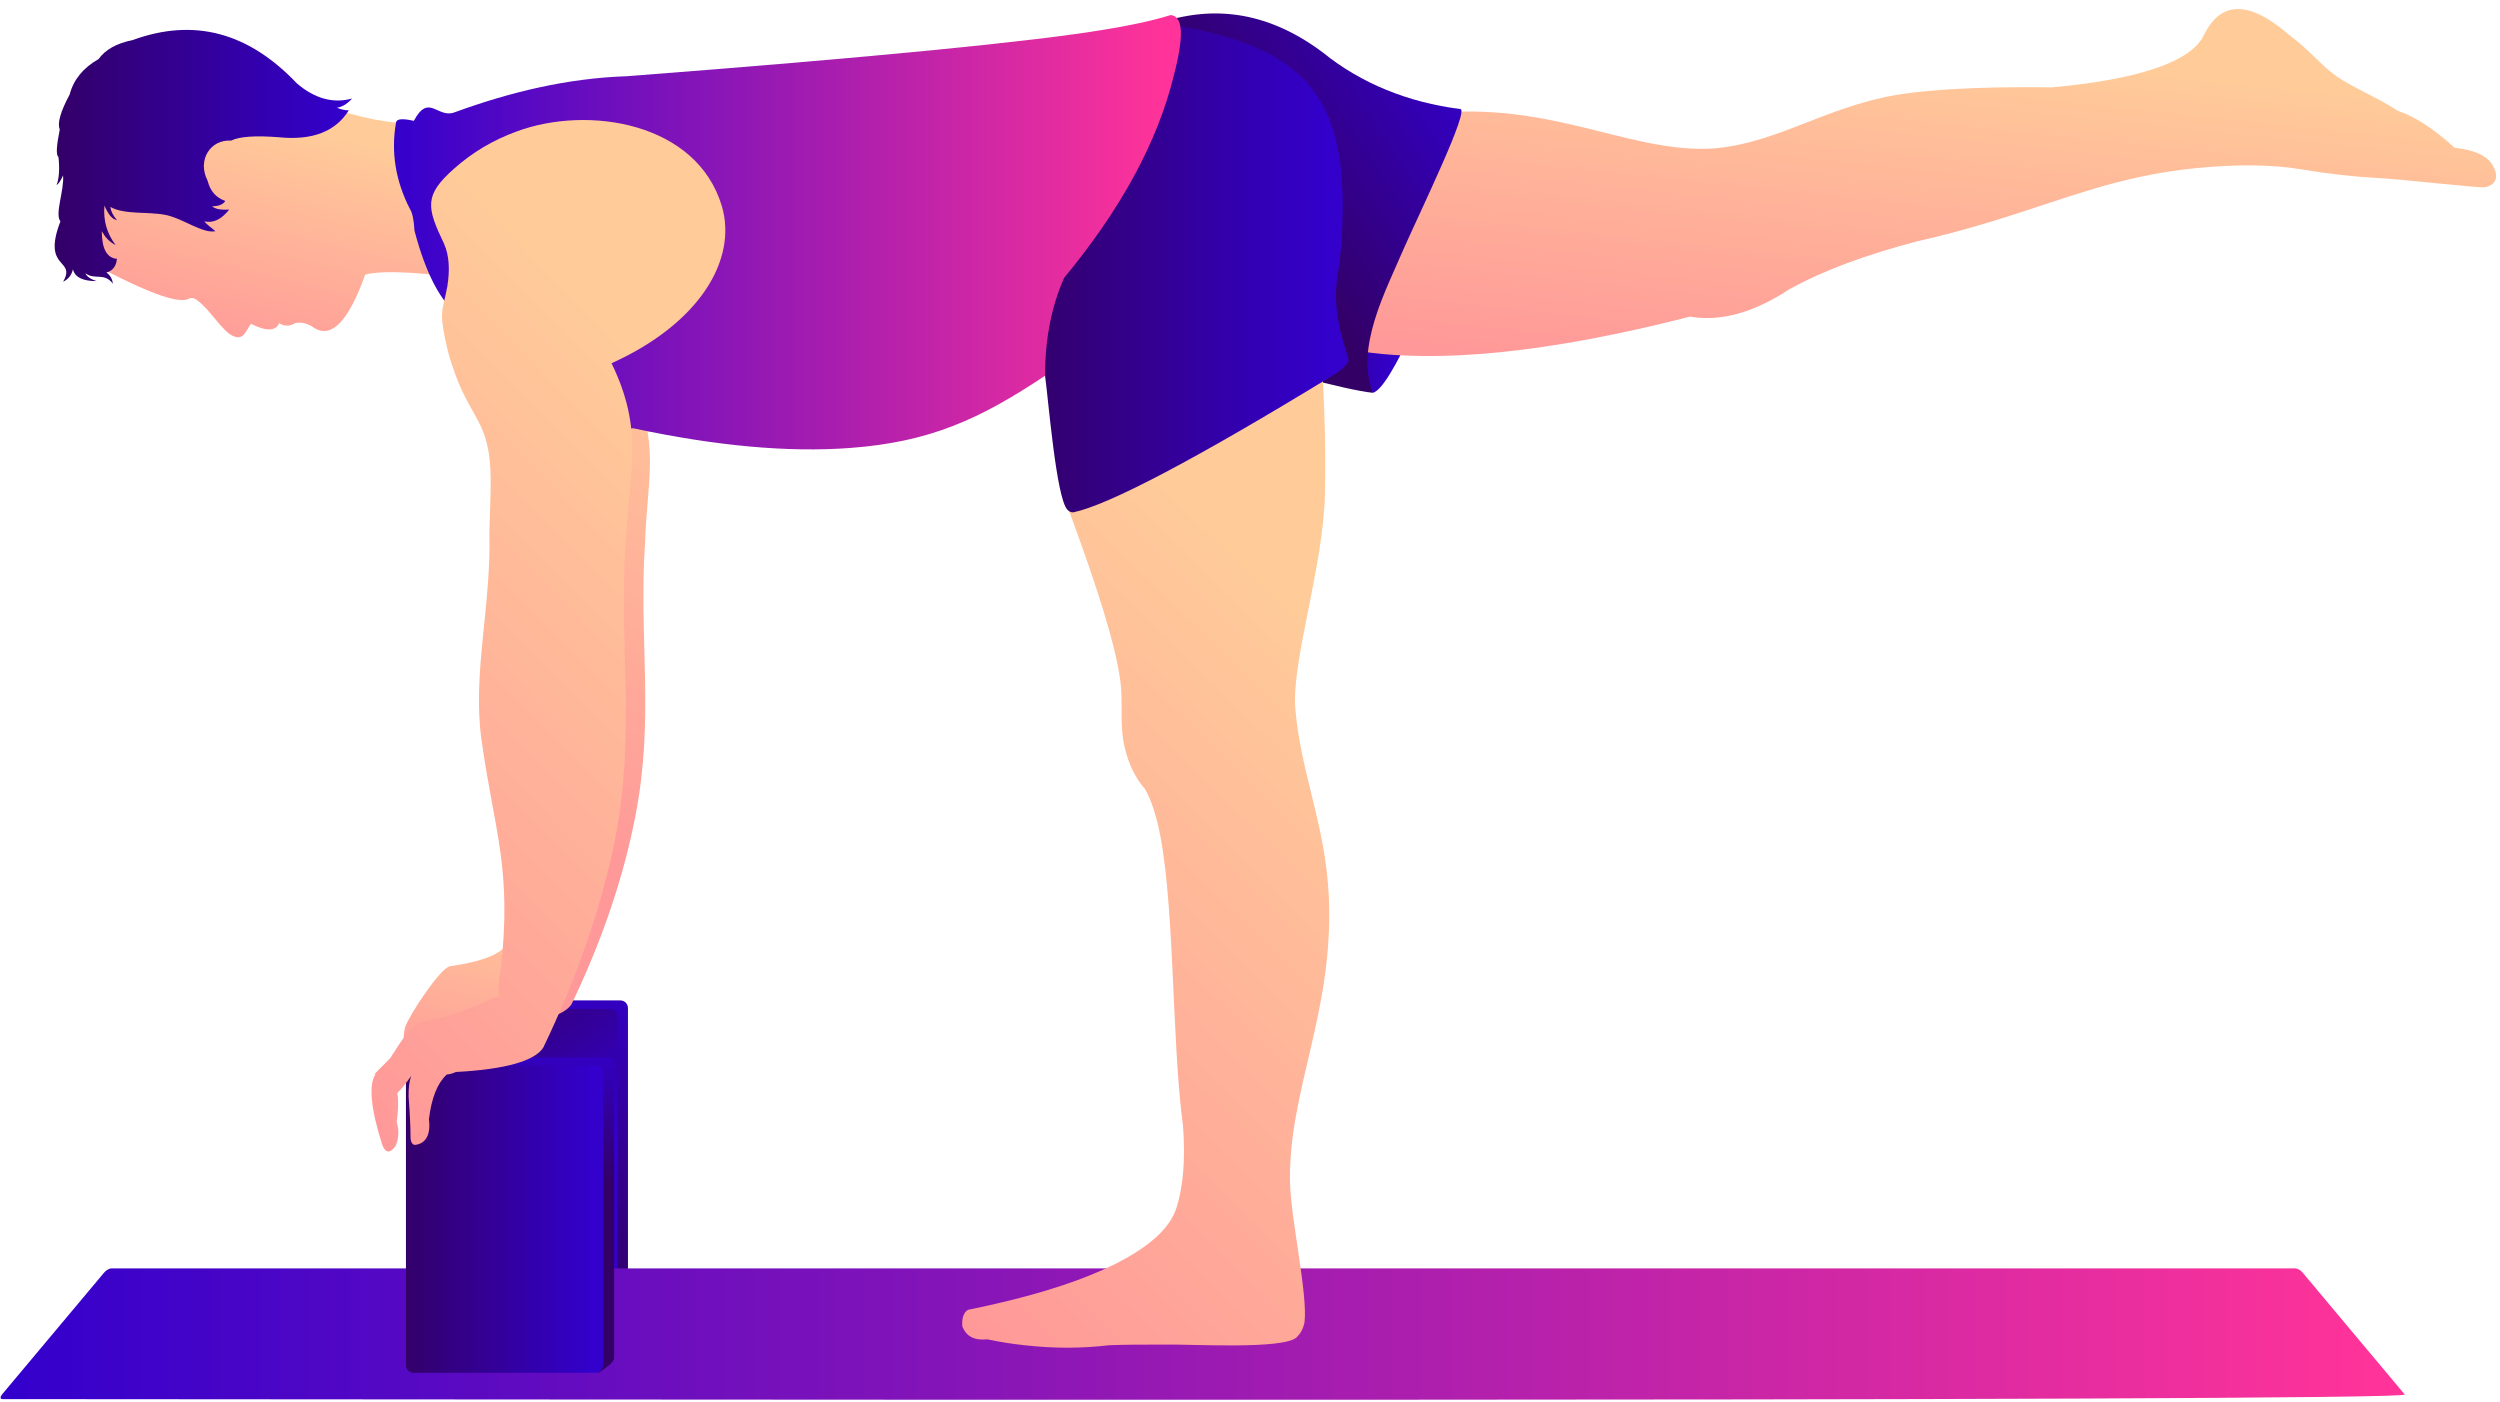
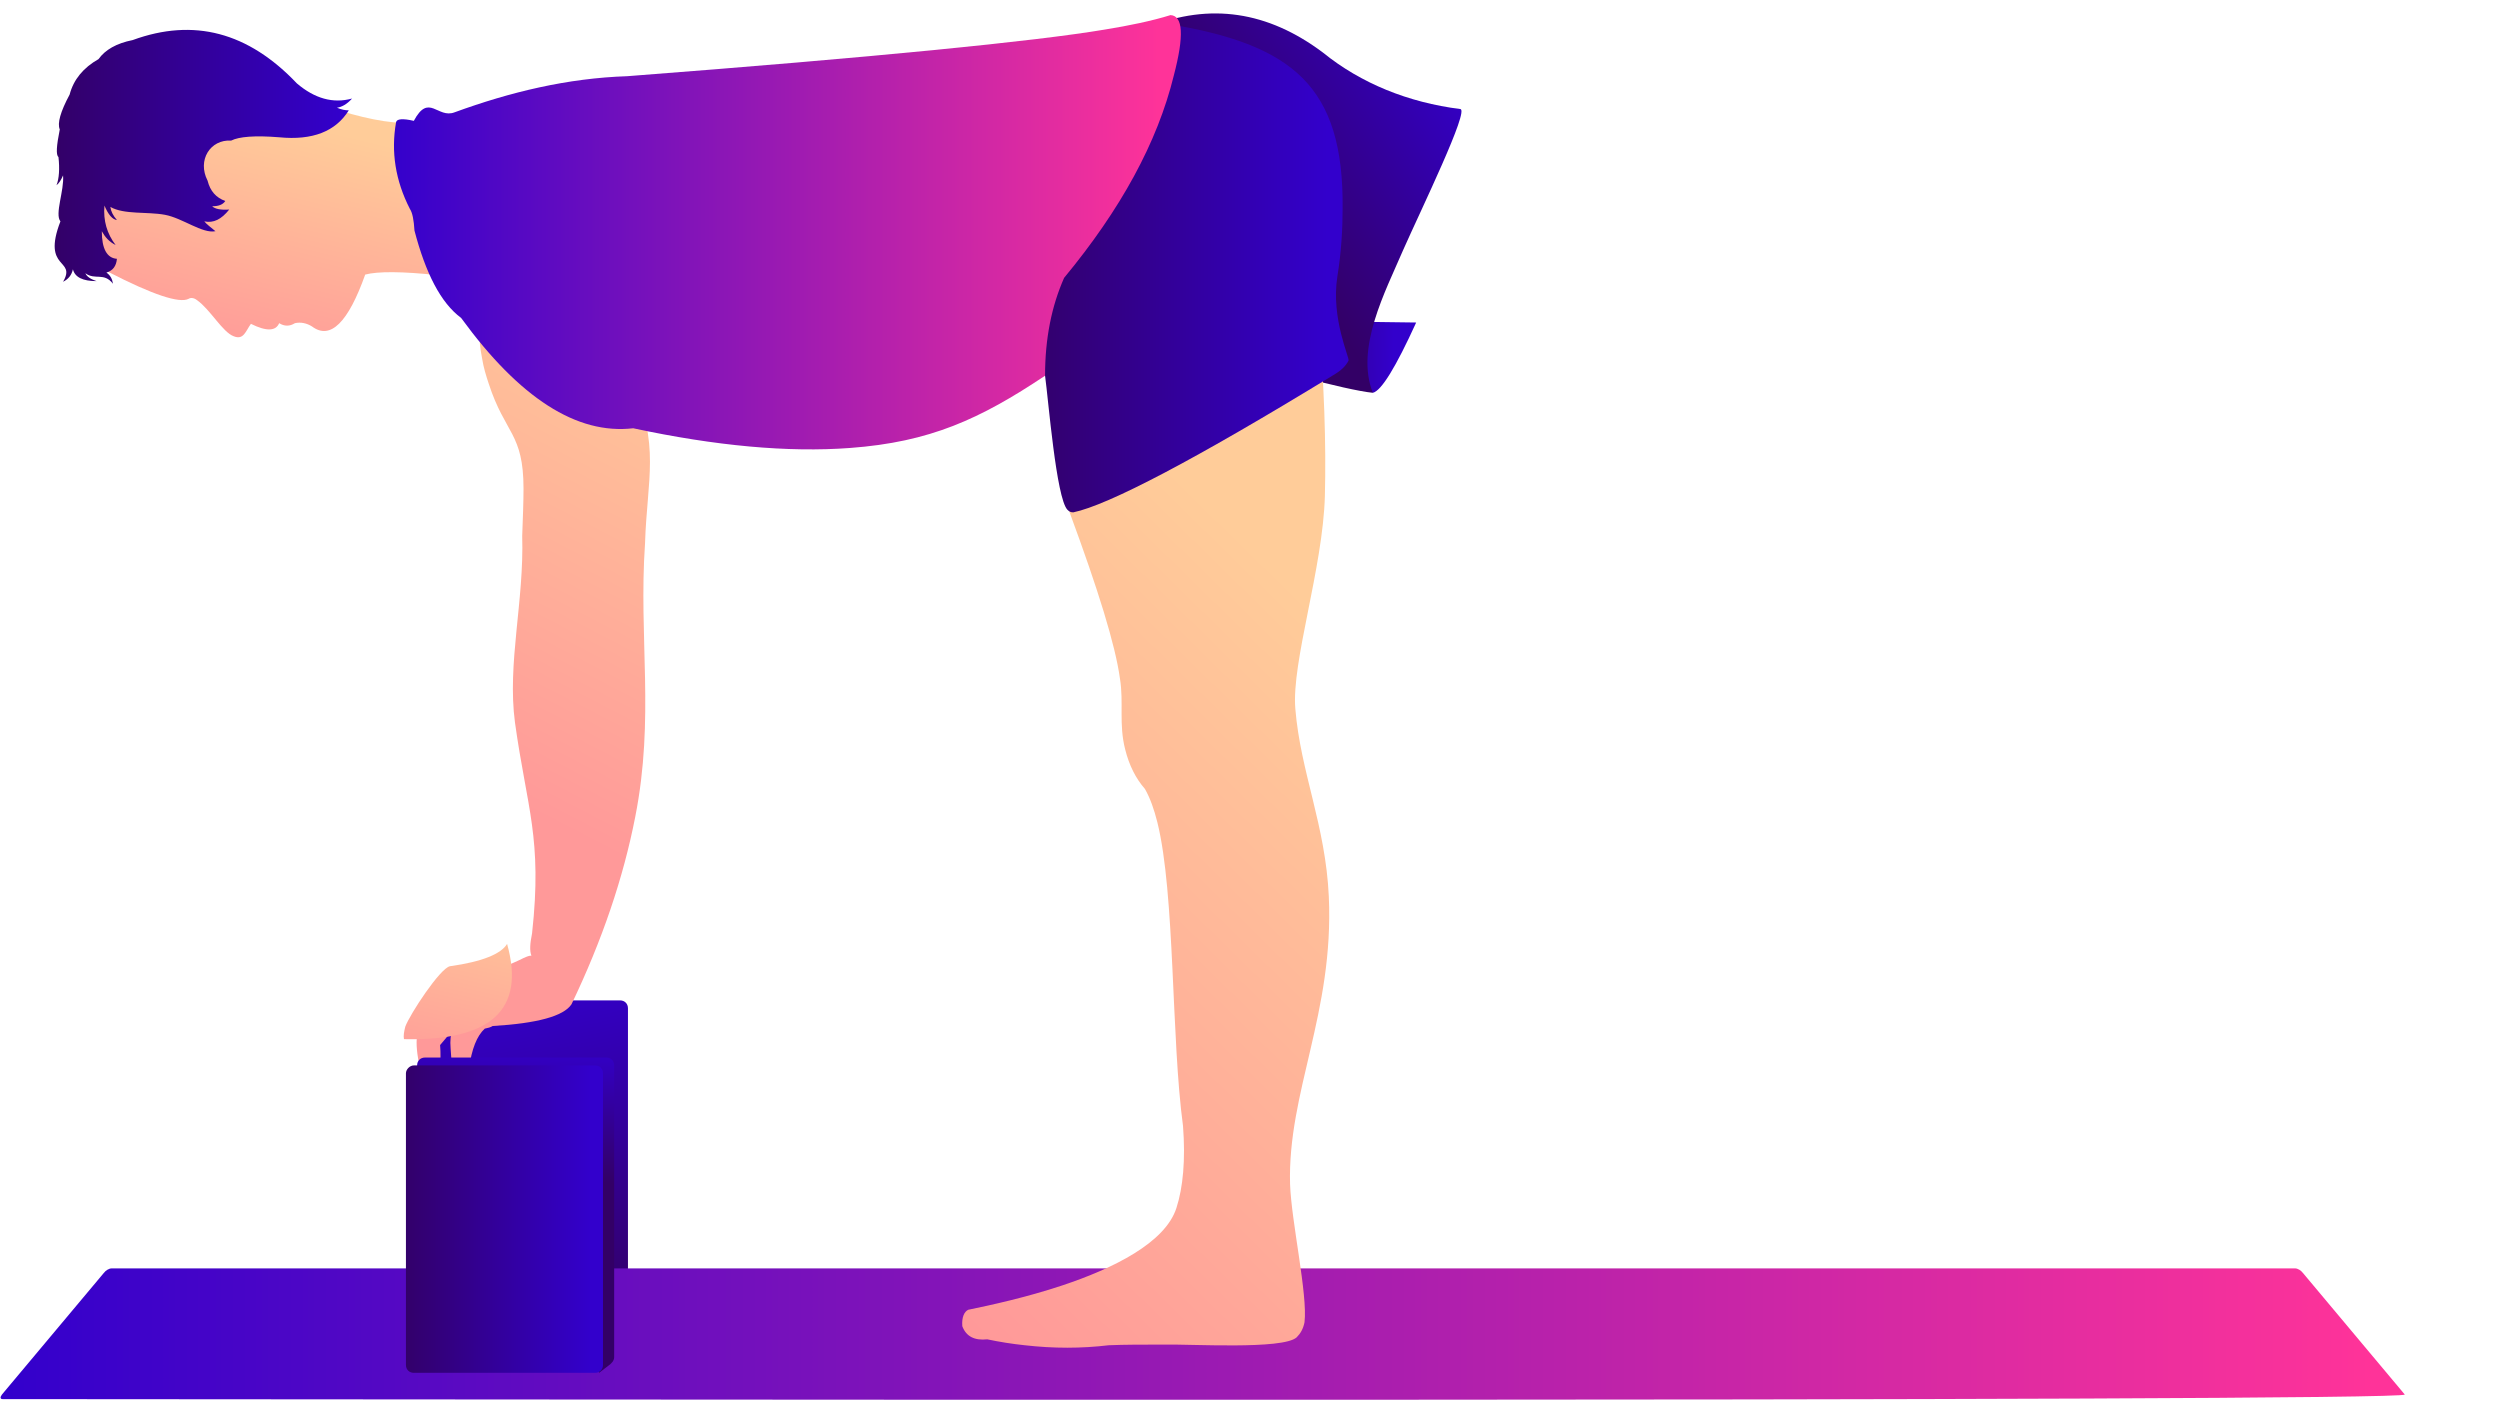
<svg xmlns="http://www.w3.org/2000/svg" xmlns:xlink="http://www.w3.org/1999/xlink" height="213.5" preserveAspectRatio="xMidYMid meet" version="1.0" viewBox="-0.1 -1.2 380.6 213.5" width="380.6" zoomAndPan="magnify">
  <g>
    <linearGradient gradientTransform="matrix(.028 0 0 -.028 -57.123 -133.405)" gradientUnits="userSpaceOnUse" id="a" x1="5078.822" x2="4692.541" xlink:actuate="onLoad" xlink:show="other" xlink:type="simple" y1="-11943.917" y2="-10067.745">
      <stop offset="0" stop-color="#306" />
      <stop offset="1" stop-color="#30c" />
    </linearGradient>
    <path clip-rule="evenodd" d="M66.7,151.1h27.6c0.7,0,1.2,0.5,1.2,1.2v44.4 c0,0.9-2.4,2.3-2.1,2.2c-0.3-0.4-0.8-0.6-0.9-1H66.7c-0.7,0-1.2-0.5-1.2-1.2v-44.4C65.5,151.7,66.1,151.1,66.7,151.1L66.7,151.1z" fill="url(#a)" fill-rule="evenodd" />
    <linearGradient gradientTransform="matrix(.028 0 0 -.028 -57.123 -133.405)" gradientUnits="userSpaceOnUse" id="b" x1="4310.42" x2="5002.7" xlink:actuate="onLoad" xlink:show="other" xlink:type="simple" y1="-10294.915" y2="-11166.013">
      <stop offset="0" stop-color="#306" />
      <stop offset="1" stop-color="#30c" />
    </linearGradient>
-     <path clip-rule="evenodd" d="M65.1,152.4h27.6c0.7,0,1.2,0.5,1.2,1.2V198 c0,0.7-0.5,1.2-1.2,1.2H65.1c-0.7,0-1.2-0.5-1.2-1.2v-44.4C63.9,152.9,64.4,152.4,65.1,152.4z" fill="url(#b)" fill-rule="evenodd" />
    <linearGradient gradientTransform="matrix(.028 0 0 -.028 -57.123 -133.405)" gradientUnits="userSpaceOnUse" id="c" x1="5664.102" x2="4354.252" xlink:actuate="onLoad" xlink:show="other" xlink:type="simple" y1="-6316.209" y2="-8844.8">
      <stop offset="0" stop-color="#fc9" />
      <stop offset="1" stop-color="#f99" />
    </linearGradient>
    <path clip-rule="evenodd" d="M96,57c11.9-5.5,17.2-14.2,15-21.7 c-3.4-11.5-18.2-13.8-27.9-10.3c-3.2,1.2-6.1,2.9-8.6,5.1c-4,3.6-3.8,5.3-1.3,10.4c0.7,1.6,0.8,3.6,0.4,5.9c-0.6,3.4-1,3.3-0.3,7 c0.2,1.3,0.6,2.6,1,3.8c2.5,7.7,5.3,7.5,5.3,16c0,2-0.1,4.4-0.2,7.2c0.3,10-2.3,19.4-1.1,28.4c1.8,13,4.2,17.6,2.6,32.1 c-0.3,1.5-0.4,2.6-0.1,3.4c-0.5-0.1-1.8,0.7-2.8,1.1c-2.6,1.1-2.9,1.2-4.7,1.7c-1.9,0.6-2.7,0.5-3.4,0.9c-1.3,0.5-2,1.6-4,4.9 c-1.8,1.8-2.5,2.5-2,2.2c-1,1.4-0.7,4.7,0.9,9.8c0.4,1.1,1,1.2,1.8,0.2c0.5-1,0.5-2.1,0.2-3.3c0.2-1.4,0.2-2.7,0.1-3.9 c0.6-0.7,1.2-1.4,1.9-2.3c-0.3,0.7-0.4,1.6-0.3,2.8c0.2,2.5,0.3,4.4,0.3,5.6c0,0.8,0.2,1.1,0.6,1.1c1.5-0.1,2.1-1.3,1.9-3.6 c0.4-3,1.2-5,2.4-6.1c0.5-0.1,0.9-0.2,1.2-0.4c6.8-0.4,10.8-1.5,12-3.3c4.7-9.8,7.9-19.3,9.7-28.5c3-15.2,0.5-27.2,1.5-41.7 C98.4,71.8,100.5,66.3,96,57L96,57z" fill="url(#c)" fill-rule="evenodd" />
    <linearGradient gradientTransform="matrix(.028 0 0 -.028 -57.123 -133.405)" gradientUnits="userSpaceOnUse" id="d" x1="2074.66" x2="14929" xlink:actuate="onLoad" xlink:show="other" xlink:type="simple" y1="-11828.031" y2="-11828.031">
      <stop offset="0" stop-color="#30c" />
      <stop offset="1" stop-color="#f39" />
    </linearGradient>
    <path clip-rule="evenodd" d="M16.9,191.9h151.5h29.4h151.5c0.4,0,0.9,0.3,1.2,0.7 l15.5,18.5c1,1.2-308.9,0.7-365.7,0.7c-0.4,0-0.4-0.3-0.1-0.7l15.5-18.5C16,192.2,16.5,191.9,16.9,191.9L16.9,191.9z" fill="url(#d)" fill-rule="evenodd" />
    <linearGradient gradientTransform="matrix(.028 0 0 -.028 -57.123 -133.405)" gradientUnits="userSpaceOnUse" id="e" x1="8958.157" x2="9613.718" xlink:actuate="onLoad" xlink:show="other" xlink:type="simple" y1="-6578.235" y2="-6587.286">
      <stop offset="0" stop-color="#306" />
      <stop offset="1" stop-color="#30c" />
    </linearGradient>
    <path clip-rule="evenodd" d="M206.7,47.8c-1,5-0.3,8.6,2.2,10.8 c1.3-0.3,3.5-3.9,6.6-10.7C209.6,47.8,206.7,47.8,206.7,47.8L206.7,47.8z" fill="url(#e)" fill-rule="evenodd" />
    <linearGradient gradientTransform="matrix(.028 0 0 -.028 -57.123 -133.405)" gradientUnits="userSpaceOnUse" id="f" x1="12478.302" x2="12274.692" xlink:actuate="onLoad" xlink:show="other" xlink:type="simple" y1="-4944.674" y2="-6862.334">
      <stop offset="0" stop-color="#fc9" />
      <stop offset="1" stop-color="#f99" />
    </linearGradient>
-     <path clip-rule="evenodd" d="M213,16.8c-4.3,23.6-6.5,35.4-6.5,35.4 c12.3,2,29.2,0.3,50.7-5.2c4.6,0.8,9.7-0.6,15-4.1c5.2-2.9,11.7-5.3,19.7-7.4c3.2-0.7,7-1.7,11.6-3.1c11.1-3.4,18.8-6.8,30.7-8 c6-0.6,11.4-0.6,16.2,0.2c4.1,0.7,7.9,1.1,11.4,1.3c3,0.1,15.9,1.6,16.5,1.4c2.2-0.6,1.7-2.3,1.1-3.3c-0.8-1.5-2.9-2.4-5.8-2.7 c-3.2-2.9-6.1-4.8-8.6-5.6c-3.4-2.2-6.8-3.5-9.4-5.3c-2.3-1.6-3.9-3.8-7.1-6.2c-6.2-5.4-10.6-5.4-13.2,0.2c-2.2,3.9-9.9,6.5-23,7.7 c-8.3-0.1-15.3,0.1-21.2,0.8c-12.4,1.4-19.8,7.6-30.3,8.5C247.1,22.3,234.2,12.7,213,16.8L213,16.8z" fill="url(#f)" fill-rule="evenodd" />
    <linearGradient gradientTransform="matrix(.028 0 0 -.028 -57.123 -133.405)" gradientUnits="userSpaceOnUse" id="g" x1="8829.804" x2="9970.224" xlink:actuate="onLoad" xlink:show="other" xlink:type="simple" y1="-5760.655" y2="-5017.546">
      <stop offset="0" stop-color="#306" />
      <stop offset="1" stop-color="#30c" />
    </linearGradient>
    <path clip-rule="evenodd" d="M174.8,2.9c14.7,35.3,22,53,22,53 c6.1,1.6,10.1,2.5,12.1,2.7c-2.7-6.8,1.9-15.4,4.6-21.7c2.7-6.1,10.2-21.5,8.7-21.5c-7.9-1-15.1-3.9-20.9-8.6 C192.9,0.5,184.1-0.8,174.8,2.9L174.8,2.9z" fill="url(#g)" fill-rule="evenodd" />
    <linearGradient gradientTransform="matrix(.028 0 0 -.028 -57.123 -133.405)" gradientUnits="userSpaceOnUse" id="h" x1="9501.513" x2="6626.534" xlink:actuate="onLoad" xlink:show="other" xlink:type="simple" y1="-8333.424" y2="-11270.674">
      <stop offset="0" stop-color="#fc9" />
      <stop offset="1" stop-color="#f99" />
    </linearGradient>
    <path clip-rule="evenodd" d="M197.3,202.4c0.6-0.6,1-1.3,1.2-2.3c0.5-4.2-2-15.3-2.2-21 c-0.4-14,6.7-26.1,5.9-43.8c-0.5-10.9-4.3-18.9-5.1-28.6c-0.6-7.1,4.2-21.4,4.5-32.4c0.2-7.9-0.1-17.1-1-27.5 c-18.4,0.3-31.3,10.2-37.9,29.9c4.4,11.9,7,20.3,7.7,25.4c0.6,3.7-0.2,6.9,0.8,10.8c0.6,2.4,1.6,4.4,3,6c0.8,1.4,1.4,3.1,1.9,5.1 c2.7,10.9,2.1,32.9,3.9,46.2c0.4,5.2,0,9.4-1,12.5c-1.7,5.3-9.6,9.2-17.4,11.8c-5.4,1.8-10.9,3-14.3,3.7c-0.6,0.3-1,1.1-0.9,2.5 c0.6,1.6,1.9,2.2,3.8,2c1.9,0.4,3.8,0.7,5.7,0.9c4.4,0.5,8.6,0.5,12.8,0c2.4-0.1,5.2-0.1,8.3-0.1 C181,203.4,195.2,204.3,197.3,202.4L197.3,202.4z" fill="url(#h)" fill-rule="evenodd" />
    <linearGradient gradientTransform="matrix(.028 0 0 -.028 -57.123 -133.405)" gradientUnits="userSpaceOnUse" id="i" x1="7569.52" x2="9254.389" xlink:actuate="onLoad" xlink:show="other" xlink:type="simple" y1="-6103.39" y2="-6103.39">
      <stop offset="0" stop-color="#306" />
      <stop offset="1" stop-color="#30c" />
    </linearGradient>
    <path clip-rule="evenodd" d="M159,56c0.5,3.6,1.7,18.6,3.4,20.4 c0.3,0.3,0.5,0.4,0.9,0.4c5.3-1.1,18.5-8,39.6-20.9c1.2-0.7,1.9-1.4,2.3-2.2c0.2-0.4-2.7-6.4-1.7-12.8c0.6-3.7,0.8-7.2,0.8-10.3 c0.2-18.7-7.6-25.1-26.9-28.2C160,27.5,153.8,45.8,159,56L159,56z" fill="url(#i)" fill-rule="evenodd" />
    <linearGradient gradientTransform="matrix(.028 0 0 -.028 -57.123 -133.405)" gradientUnits="userSpaceOnUse" id="j" x1="4599.172" x2="4356.932" xlink:actuate="onLoad" xlink:show="other" xlink:type="simple" y1="-9511.372" y2="-10591.661">
      <stop offset="0" stop-color="#fc9" />
      <stop offset="1" stop-color="#f99" />
    </linearGradient>
    <path clip-rule="evenodd" d="M61.4,157c13.3,0.3,18.5-4.5,15.7-14.5 c-0.9,1.5-3.7,2.7-8.7,3.4c-1.5,0.3-6.1,7.3-6.8,9.2C61.4,155.9,61.3,156.5,61.4,157L61.4,157z" fill="url(#j)" fill-rule="evenodd" />
    <linearGradient gradientTransform="matrix(.028 0 0 -.028 -57.123 -133.405)" gradientUnits="userSpaceOnUse" id="k" x1="4783.281" x2="4821.831" xlink:actuate="onLoad" xlink:show="other" xlink:type="simple" y1="-11126.62" y2="-10376.147">
      <stop offset="0" stop-color="#306" />
      <stop offset="1" stop-color="#30c" />
    </linearGradient>
    <path clip-rule="evenodd" d="M64.6,159.8h27.6c0.7,0,1.2,0.5,1.2,1.2v44.4 c0,0.3-0.1,0.6-0.4,0.9v0l0,0l0,0c-0.1,0.1-0.1,0.1-0.2,0.2l-1.7,1.3c-0.1-0.4-0.2-0.8-0.3-1.1H64.6c-0.7,0-1.2-0.5-1.2-1.2V161 C63.4,160.3,63.9,159.8,64.6,159.8L64.6,159.8z" fill="url(#k)" fill-rule="evenodd" />
    <linearGradient gradientTransform="matrix(.028 0 0 -.028 -57.123 -133.405)" gradientUnits="userSpaceOnUse" id="l" x1="4197.42" x2="5252.02" xlink:actuate="onLoad" xlink:show="other" xlink:type="simple" y1="-11213.278" y2="-11213.278">
      <stop offset="0" stop-color="#306" />
      <stop offset="1" stop-color="#30c" />
    </linearGradient>
    <path clip-rule="evenodd" d="M62.9,161h27.6c0.7,0,1.2,0.5,1.2,1.2v44.4 c0,0.7-0.5,1.2-1.2,1.2H62.9c-0.7,0-1.2-0.5-1.2-1.2v-44.4C61.7,161.6,62.3,161,62.9,161z" fill="url(#l)" fill-rule="evenodd" />
    <linearGradient gradientTransform="matrix(.028 0 0 -.028 -57.123 -133.405)" gradientUnits="userSpaceOnUse" id="m" x1="3545.196" x2="3242.436" xlink:actuate="onLoad" xlink:show="other" xlink:type="simple" y1="-5365.851" y2="-6641.3">
      <stop offset="0" stop-color="#fc9" />
      <stop offset="1" stop-color="#f99" />
    </linearGradient>
    <path clip-rule="evenodd" d="M22.5,19.1c6.5-5.3,14.8-6.9,25-4.8 c5.7,2,10.2,3.1,13.6,3.2c1.3,1.8,3.2,9.6,5.5,23.2c-5.5-0.6-9.2-0.6-11.1-0.1c-2.6,7.3-5.3,10-8.1,7.9c-0.8-0.5-1.7-0.7-2.6-0.5 c-0.8,0.5-1.6,0.5-2.4,0c-0.5,1.2-1.9,1.3-4.3,0.1c-0.8,1.1-1.1,2.5-2.6,1.9c-1.7-0.6-3.6-4.1-5.6-5.5c-0.5-0.4-1-0.4-1.3-0.2 c-1.4,0.7-5.4-0.6-12.2-4.1C10,28.9,12.1,21.8,22.5,19.1L22.5,19.1z" fill="url(#m)" fill-rule="evenodd" />
    <linearGradient gradientTransform="matrix(.028 0 0 -.028 -57.123 -133.405)" gradientUnits="userSpaceOnUse" id="n" x1="2313.789" x2="3902.519" xlink:actuate="onLoad" xlink:show="other" xlink:type="simple" y1="-5502.674" y2="-5502.674">
      <stop offset="0" stop-color="#306" />
      <stop offset="1" stop-color="#30c" />
    </linearGradient>
    <path clip-rule="evenodd" d="M35.1,20.2c1.2-0.6,3.6-0.8,7.3-0.5 c5.1,0.5,8.6-0.9,10.6-4.1c-0.5,0-1.1-0.1-1.8-0.4c0.7-0.1,1.5-0.5,2.3-1.4c-2.9,0.8-5.7,0-8.4-2.3c-7.4-7.8-15.7-10-25-6.6 c-2.5,0.5-4.2,1.5-5.2,2.9c-2.3,1.3-3.8,3.1-4.4,5.4c-1.4,2.6-1.9,4.4-1.5,5.3c-0.5,2.5-0.6,3.9-0.2,4.2C9,24.5,8.9,26,8.5,27 c0.4-0.3,0.7-0.8,1-1.5c0.2,2.3-1.3,5.9-0.4,7c-2.9,7.5,2.5,5.6,0.4,9.2c0.8-0.4,1.3-1,1.5-1.9c0.3,1.2,1.5,1.8,3.6,1.8 c-0.9-0.3-1.5-0.7-1.7-1.2c1.5,1.1,2.8-0.2,4.2,1.6c-0.1-0.7-0.4-1.3-1-1.7c1-0.3,1.5-1,1.6-2.1c-1.5-0.1-2.3-1.5-2.3-4.2 c0.5,0.9,1.1,1.6,2.1,2.1c-1.3-1.7-1.9-3.7-1.7-6c0.6,1.4,1.2,2.1,1.9,2.2c-0.6-0.7-0.9-1.3-1-2c2.1,1.2,5.6,0.7,8.3,1.2 c2.7,0.5,5.7,2.9,7.7,2.5C32,33.4,31.4,33,31,32.5c1.4,0.3,2.6-0.3,3.8-1.8c-1.3,0.1-2.2-0.1-2.6-0.5c0.9,0,1.6-0.2,2-0.8 c-1.4-0.5-2.3-1.5-2.7-3.1C29.9,23.2,31.9,20,35.1,20.2L35.1,20.2z" fill="url(#n)" fill-rule="evenodd" />
    <linearGradient gradientTransform="matrix(.028 0 0 -.028 -57.123 -133.405)" gradientUnits="userSpaceOnUse" id="o" x1="4149.85" x2="8354.639" xlink:actuate="onLoad" xlink:show="other" xlink:type="simple" y1="-5911.428" y2="-5911.428">
      <stop offset="0" stop-color="#30c" />
      <stop offset="1" stop-color="#f39" />
    </linearGradient>
-     <path clip-rule="evenodd" d="M159,56c0-5.7,1-10.6,2.9-14.9 c8.6-10.4,14.2-20.6,16.7-30.8c1.6-6.1,1.4-9.1-0.5-9.2c-2.9,0.9-6.3,1.6-10,2.2c-10.7,1.8-34.9,4.2-72.7,7.1 c-9.1,0.3-17.8,2.4-26.3,5.5c-2.6,1-3.9-3-6.2,1.3c-1.7-0.4-2.6-0.3-2.7,0.2c-0.8,4.5-0.1,8.9,2.1,13.2c0.4,0.6,0.6,1.7,0.7,3.3 c1.7,6.5,4,11,7.1,13.3C79,59.4,87.7,65,96.3,64c12.6,2.7,23.6,3.7,33,3C141.5,66.1,149.1,62.6,159,56L159,56z" fill="url(#o)" fill-rule="evenodd" />
+     <path clip-rule="evenodd" d="M159,56c0-5.7,1-10.6,2.9-14.9 c8.6-10.4,14.2-20.6,16.7-30.8c1.6-6.1,1.4-9.1-0.5-9.2c-2.9,0.9-6.3,1.6-10,2.2c-10.7,1.8-34.9,4.2-72.7,7.1 c-9.1,0.3-17.8,2.4-26.3,5.5c-2.6,1-3.9-3-6.2,1.3c-1.7-0.4-2.6-0.3-2.7,0.2c-0.8,4.5-0.1,8.9,2.1,13.2c0.4,0.6,0.6,1.7,0.7,3.3 c1.7,6.5,4,11,7.1,13.3C79,59.4,87.7,65,96.3,64c12.6,2.7,23.6,3.7,33,3C141.5,66.1,149.1,62.6,159,56L159,56" fill="url(#o)" fill-rule="evenodd" />
    <linearGradient gradientTransform="matrix(.028 0 0 -.028 -57.123 -133.405)" gradientUnits="userSpaceOnUse" id="p" x1="5799.13" x2="2921.401" xlink:actuate="onLoad" xlink:show="other" xlink:type="simple" y1="-6835.775" y2="-9680.514">
      <stop offset="0" stop-color="#fc9" />
      <stop offset="1" stop-color="#f99" />
    </linearGradient>
-     <path clip-rule="evenodd" d="M93,54.1c13.3-6,19.2-15.7,16.8-23.9 C106,17.4,89.4,14.8,78.6,18.8C75,20.1,71.8,22,69,24.5c-4.5,4-4.2,5.8-1.5,11.4c0.8,1.8,0.9,4,0.5,6.5c-0.7,3.7-1.2,3.6-0.4,7.7 c0.3,1.4,0.6,2.8,1.1,4.2c2.7,8.5,5.9,8.3,5.9,17.7c0,2.2-0.1,4.8-0.2,8c0.3,11-2.6,21.4-1.2,31.4c2,14.3,4.7,19.5,2.9,35.4 c-0.4,1.7-0.4,2.9-0.1,3.7c-0.6-0.1-2,0.7-3.1,1.2c-2.9,1.2-3.3,1.3-5.3,1.9c-2.1,0.6-3,0.6-3.8,0.9c-1.4,0.6-2.2,1.8-4.5,5.4 c-2,2-2.8,2.8-2.2,2.4c-1.1,1.5-0.8,5.2,1,10.8c0.5,1.3,1.2,1.3,2,0.2c0.5-1.1,0.6-2.3,0.2-3.7c0.2-1.5,0.3-3,0.1-4.4 c0.7-0.7,1.4-1.6,2.1-2.6c-0.3,0.8-0.4,1.8-0.4,3.1c0.2,2.7,0.3,4.8,0.3,6.2c0,0.8,0.3,1.2,0.7,1.2c1.6-0.2,2.4-1.5,2.1-3.9 c0.4-3.3,1.3-5.5,2.7-6.8c0.6-0.1,1-0.2,1.4-0.4c7.6-0.4,12-1.7,13.3-3.7c5.2-10.8,8.8-21.3,10.9-31.5c3.3-16.8,0.5-30,1.7-46.1 C95.7,70.4,98,64.4,93,54.1L93,54.1z" fill="url(#p)" fill-rule="evenodd" />
  </g>
</svg>